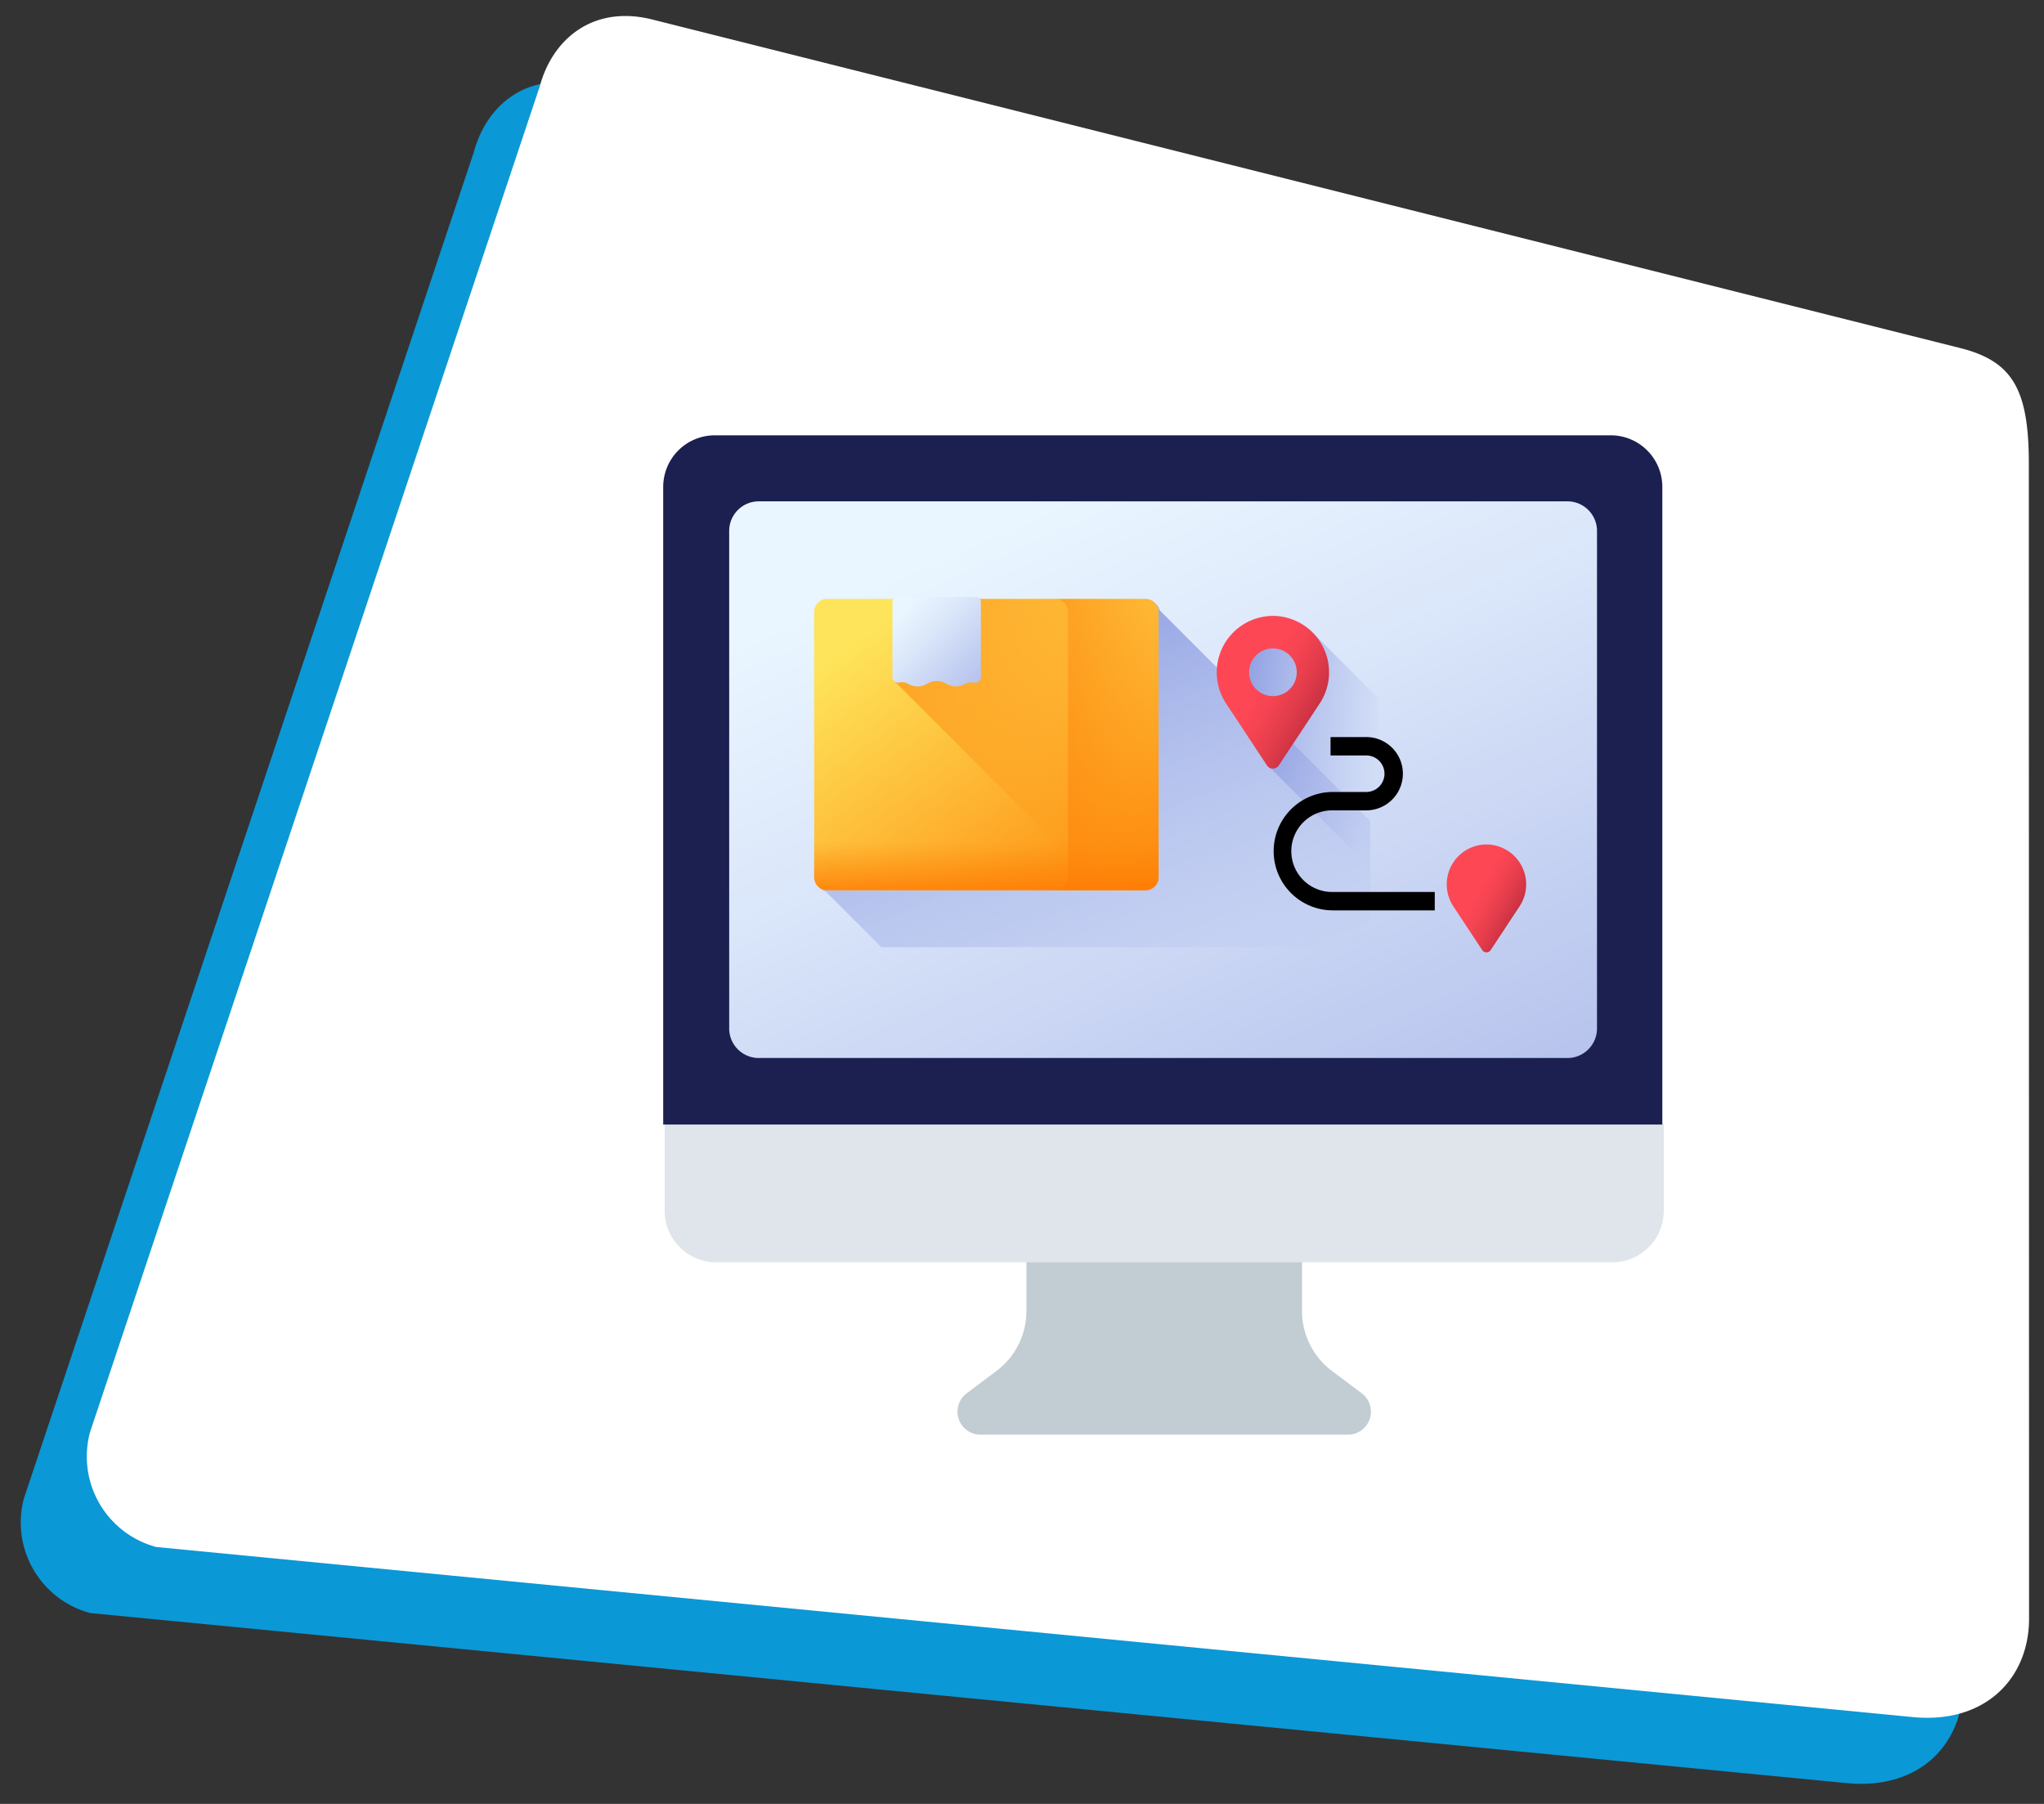
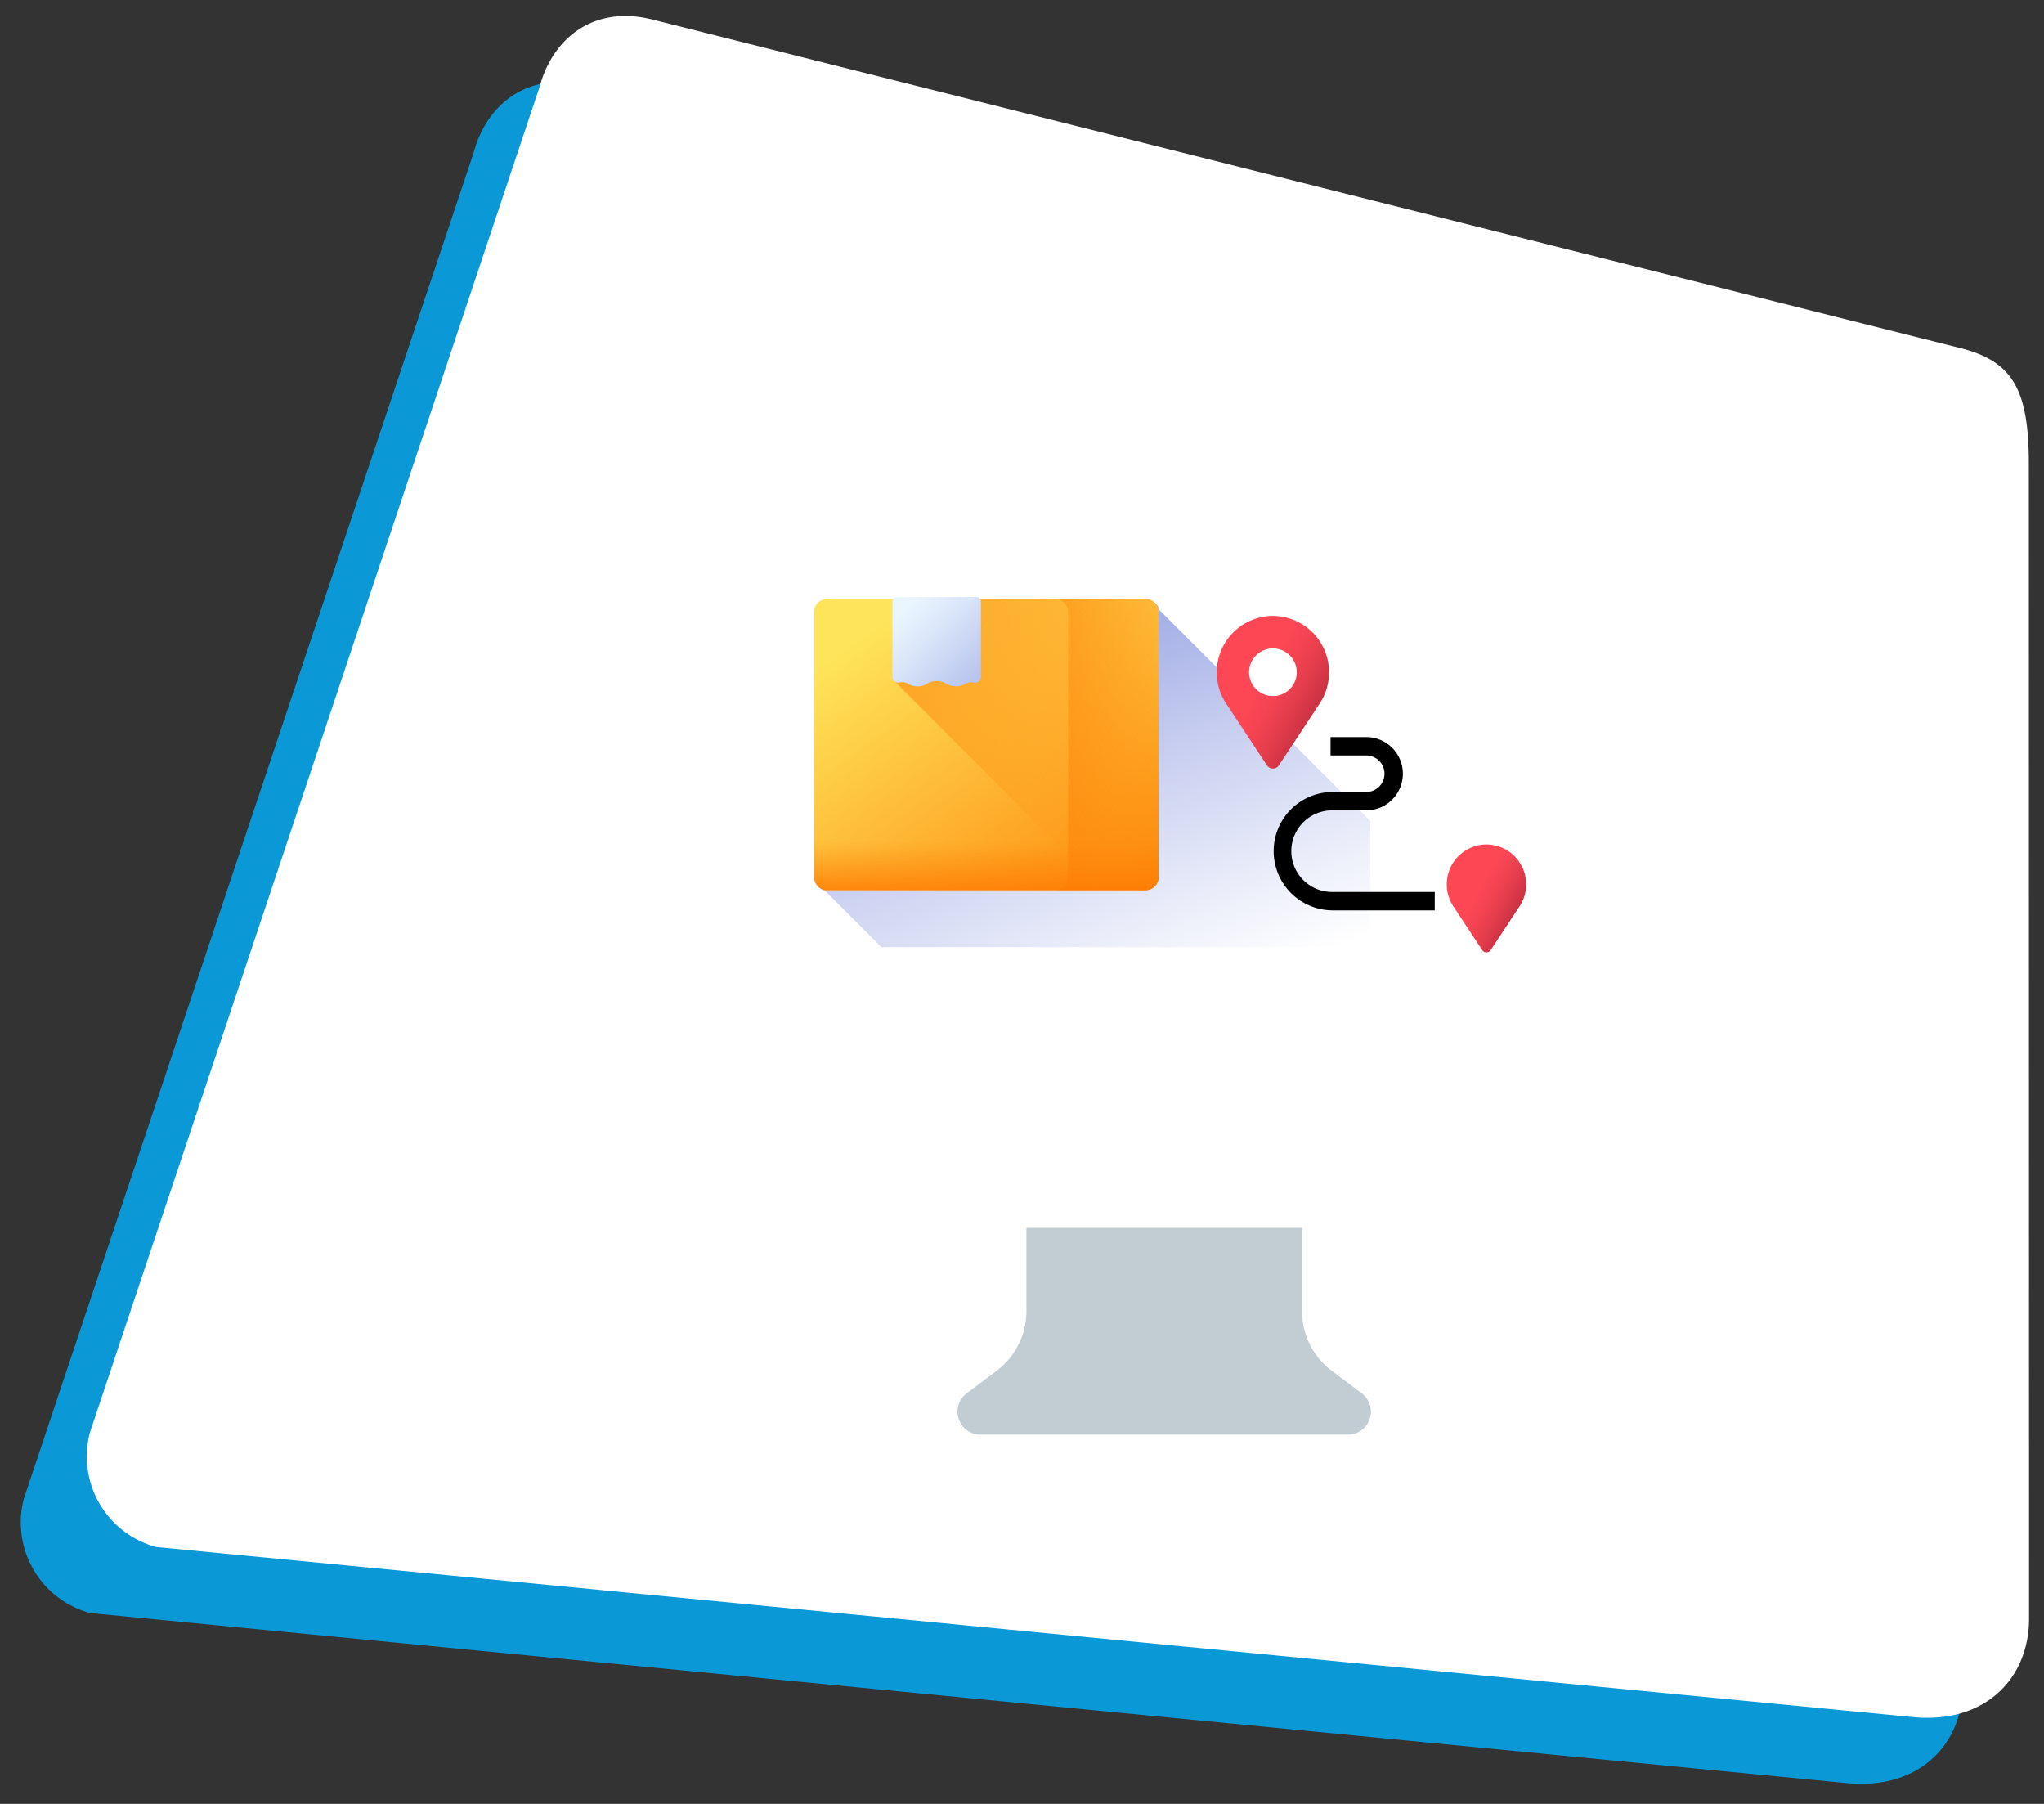
<svg xmlns="http://www.w3.org/2000/svg" xmlns:xlink="http://www.w3.org/1999/xlink" id="real-time-tracking-monitoring" width="216.693" height="191.201" viewBox="0 0 216.693 191.201">
  <rect x="0" y="0" width="216.693" height="191.201" fill="#333333" stroke="none" />
  <defs>
    <clipPath id="clip-path">
      <rect y="5" width="209.693" height="184.201" fill="none" />
    </clipPath>
    <linearGradient id="linear-gradient" x1="0.212" y1="0.081" x2="1.106" y2="1.384" gradientUnits="objectBoundingBox">
      <stop offset="0" stop-color="#eaf6ff" />
      <stop offset="0.257" stop-color="#dce8fa" />
      <stop offset="0.742" stop-color="#b8c4ed" />
      <stop offset="1" stop-color="#a2aee6" />
    </linearGradient>
    <linearGradient id="linear-gradient-2" x1="0.75" y1="1.122" x2="-0.036" y2="-0.134" gradientUnits="objectBoundingBox">
      <stop offset="0" stop-color="#8795de" stop-opacity="0" />
      <stop offset="0.468" stop-color="#7d8ddc" stop-opacity="0.467" />
      <stop offset="1" stop-color="#6c7fd8" />
    </linearGradient>
    <linearGradient id="linear-gradient-3" x1="0.168" y1="0.107" x2="0.966" y2="1.052" gradientUnits="objectBoundingBox">
      <stop offset="0" stop-color="#fee45a" />
      <stop offset="1" stop-color="#fe860a" />
    </linearGradient>
    <linearGradient id="linear-gradient-4" x1="0.912" y1="0.521" x2="-0.432" y2="-0.344" gradientUnits="objectBoundingBox">
      <stop offset="0" stop-color="#fe860a" stop-opacity="0" />
      <stop offset="1" stop-color="#fe7701" />
    </linearGradient>
    <linearGradient id="linear-gradient-5" x1="1.111" y1="0.258" x2="-0.986" y2="1.044" xlink:href="#linear-gradient-4" />
    <linearGradient id="linear-gradient-6" x1="0.5" y1="0.308" x2="0.5" y2="1.194" xlink:href="#linear-gradient-4" />
    <linearGradient id="linear-gradient-7" x1="0.128" y1="0.107" x2="1.235" y2="1.203" xlink:href="#linear-gradient" />
    <linearGradient id="linear-gradient-8" x1="0.986" y1="0.588" x2="-0.183" y2="0.201" xlink:href="#linear-gradient-2" />
    <linearGradient id="linear-gradient-9" x1="0.431" y1="0.383" x2="0.989" y2="0.794" gradientUnits="objectBoundingBox">
      <stop offset="0" stop-color="#fd4755" />
      <stop offset="0.191" stop-color="#f64452" />
      <stop offset="0.474" stop-color="#e23c4b" />
      <stop offset="0.811" stop-color="#c22e40" />
      <stop offset="1" stop-color="#ac2538" />
    </linearGradient>
  </defs>
  <g id="Group_11142" data-name="Group 11142" transform="translate(-16.153 2)">
    <g id="Scroll_Group_1" data-name="Scroll Group 1" transform="translate(16.153 0)" clip-path="url(#clip-path)" style="isolation: isolate">
      <path id="Path_27813" data-name="Path 27813" d="M19.043,2.272,161.987,0c5.485,0,7.91,2.389,9.932,9.932l31.729,118.245c1.628,6.076-1.554,11.94-9.089,13.248L9.932,172.255A9.932,9.932,0,0,1,0,162.323L9.112,12.2C9.112,6.926,12.425,2.272,19.043,2.272Z" transform="matrix(0.966, 0.259, -0.259, 0.966, 44.583, 0)" fill="#0b98d6" />
    </g>
  </g>
  <g id="Group_11421" data-name="Group 11421" transform="translate(-9.153 -5)">
    <g id="Scroll_Group_1-2" data-name="Scroll Group 1" transform="translate(16.153 0)" clip-path="url(#clip-path)" style="isolation: isolate">
      <path id="Path_27813-2" data-name="Path 27813" d="M19.043,2.272,161.987,0c5.485,0,7.91,2.389,9.932,9.932l31.729,118.245c1.628,6.076-1.554,11.94-9.089,13.248L9.932,172.255A9.932,9.932,0,0,1,0,162.323L9.112,12.2C9.112,6.926,12.425,2.272,19.043,2.272Z" transform="matrix(0.966, 0.259, -0.259, 0.966, 44.583, 0)" fill="#fff" />
    </g>
  </g>
  <g id="Group_12647" data-name="Group 12647" transform="translate(5202.309 -9051.201)">
    <g id="Group_12653" data-name="Group 12653" transform="translate(417 25.702)">
      <g id="dashboard" transform="translate(-5549.847 9070.639)">
        <path id="Path_35449" data-name="Path 35449" d="M54.524,47v8.815a7.933,7.933,0,0,0,3.176,6.35l3.156,2.367a2.435,2.435,0,0,1-1.461,4.383H20.435a2.435,2.435,0,0,1-1.461-4.383l3.156-2.367a7.936,7.936,0,0,0,3.176-6.35V47h29.22Z" transform="translate(14.047 38.007)" fill="#c2ccd3" />
-         <path id="Path_35450" data-name="Path 35450" d="M106.922,41.826v9.131a5.471,5.471,0,0,1-5.479,5.479H6.479A5.471,5.471,0,0,1,1,50.957V41.826L2.826,40H105.1Z" transform="translate(0 32.223)" fill="#dfe5ea" />
-         <path id="Path_35451" data-name="Path 35451" d="M106.922,6.479V74.05H1V6.479A5.471,5.471,0,0,1,6.479,1h94.964A5.471,5.471,0,0,1,106.922,6.479Z" transform="translate(-0.153)" fill="#1b2051" />
-         <path id="Path_35555" data-name="Path 35555" d="M135.924,102.551H50.4a3.14,3.14,0,0,1-3.24-3.028V46.579a3.14,3.14,0,0,1,3.24-3.028h85.52a3.14,3.14,0,0,1,3.24,3.028V99.523A3.14,3.14,0,0,1,135.924,102.551Z" transform="translate(-39.317 -35.551)" fill="url(#linear-gradient)" />
      </g>
    </g>
    <g id="tracking" transform="translate(-5443.211 9019)">
      <g id="Group_12652" data-name="Group 12652" transform="translate(327.215 95.481)">
        <path id="Path_35543" data-name="Path 35543" d="M133.012,120.374V109.2L110.685,86.869a1.373,1.373,0,0,0-1.331-1.04H75.588A1.374,1.374,0,0,0,74.215,87.2v28.123a1.373,1.373,0,0,0,1.04,1.331l5.933,5.933H130.8a2.215,2.215,0,0,0,2.215-2.215Z" transform="translate(-74.064 -85.474)" fill="url(#linear-gradient-2)" />
        <g id="Group_12651" data-name="Group 12651" transform="translate(0 0)">
          <g id="Group_12650" data-name="Group 12650">
            <g id="Group_12649" data-name="Group 12649" transform="translate(0 0.204)">
              <path id="Path_35548" data-name="Path 35548" d="M108.354,115.7H74.588a1.374,1.374,0,0,1-1.373-1.373V86.2a1.374,1.374,0,0,1,1.373-1.373h33.766a1.374,1.374,0,0,1,1.373,1.373v28.123A1.374,1.374,0,0,1,108.354,115.7Z" transform="translate(-73.215 -84.829)" fill="url(#linear-gradient-3)" />
              <path id="Path_35549" data-name="Path 35549" d="M157.619,86.2v28.123a1.373,1.373,0,0,1-1.373,1.373h-4.482l-22.12-22.12V84.83h26.6A1.373,1.373,0,0,1,157.619,86.2Z" transform="translate(-121.106 -84.83)" fill="url(#linear-gradient-4)" />
              <path id="Path_35550" data-name="Path 35550" d="M251.651,84.83h-9.593a1.373,1.373,0,0,1,1.373,1.373v28.123a1.373,1.373,0,0,1-1.373,1.373h9.593a1.374,1.374,0,0,0,1.374-1.373V86.2A1.374,1.374,0,0,0,251.651,84.83Z" transform="translate(-216.512 -84.83)" fill="url(#linear-gradient-5)" />
              <path id="Path_35551" data-name="Path 35551" d="M73.216,239.65v6.072a1.374,1.374,0,0,0,1.373,1.373h33.766a1.374,1.374,0,0,0,1.373-1.373V239.65Z" transform="translate(-73.216 -216.226)" fill="url(#linear-gradient-6)" />
            </g>
            <path id="Path_35552" data-name="Path 35552" d="M129.748,92.67l.027.016a1.906,1.906,0,0,0,2-.016,1.965,1.965,0,0,1,2.031,0,1.965,1.965,0,0,0,2.031,0h0a1.318,1.318,0,0,1,.932-.111.6.6,0,0,0,.71-.581V83.964a.483.483,0,0,0-.483-.483h-8.412a.483.483,0,0,0-.483.483v8a.593.593,0,0,0,.7.582A1.292,1.292,0,0,1,129.748,92.67Z" transform="translate(-119.801 -83.481)" fill="url(#linear-gradient-7)" />
          </g>
        </g>
      </g>
    </g>
    <g id="Group_12655" data-name="Group 12655" transform="translate(-85 -52)">
-       <path id="Path_35565" data-name="Path 35565" d="M354.4,93.1l-6.615-6.615a5.816,5.816,0,0,0-4.31-2H343.2a5.984,5.984,0,0,0-4.819,9.29l4.322,6.549a.75.75,0,0,0,.39.3L354.4,111.93V93.1Z" transform="translate(-5325.565 9084.135)" fill="url(#linear-gradient-8)" />
      <path id="Path_35566" data-name="Path 35566" d="M342.477,83.483H342.2a5.984,5.984,0,0,0-4.819,9.29l4.322,6.549a.76.76,0,0,0,1.269,0l4.322-6.549A5.984,5.984,0,0,0,342.477,83.483Zm-.138,8.5a2.526,2.526,0,1,1,2.526-2.526A2.526,2.526,0,0,1,342.339,91.984Z" transform="translate(-5324.701 9084.999)" fill="url(#linear-gradient-9)" />
      <g id="Group_12654" data-name="Group 12654" transform="translate(-4963.93 9192.708)">
-         <path id="Path_35568" data-name="Path 35568" d="M349.41,90.57,344.736,85.9a4.11,4.11,0,0,0-3.046-1.413h-.2a4.229,4.229,0,0,0-3.406,6.565l3.055,4.628a.53.53,0,0,0,.275.212l7.991,7.991V90.57Z" transform="translate(-337.286 -84.386)" fill="url(#linear-gradient-8)" />
        <path id="Path_35567" data-name="Path 35567" d="M340.689,83.483h-.2a4.229,4.229,0,0,0-3.406,6.565l3.055,4.628a.537.537,0,0,0,.9,0l3.055-4.628A4.229,4.229,0,0,0,340.689,83.483Z" transform="translate(-336.382 -83.482)" fill="url(#linear-gradient-9)" />
      </g>
      <path id="Path_35569" data-name="Path 35569" d="M97.192,247.731H86.309a6.275,6.275,0,0,1,0-12.549h3.618a1.935,1.935,0,1,0,0-3.871H86.144v-1.95h3.783a3.885,3.885,0,0,1,0,7.77H86.309a4.325,4.325,0,0,0,0,8.65H97.192Z" transform="translate(-5062.396 8951.962)" />
    </g>
  </g>
</svg>